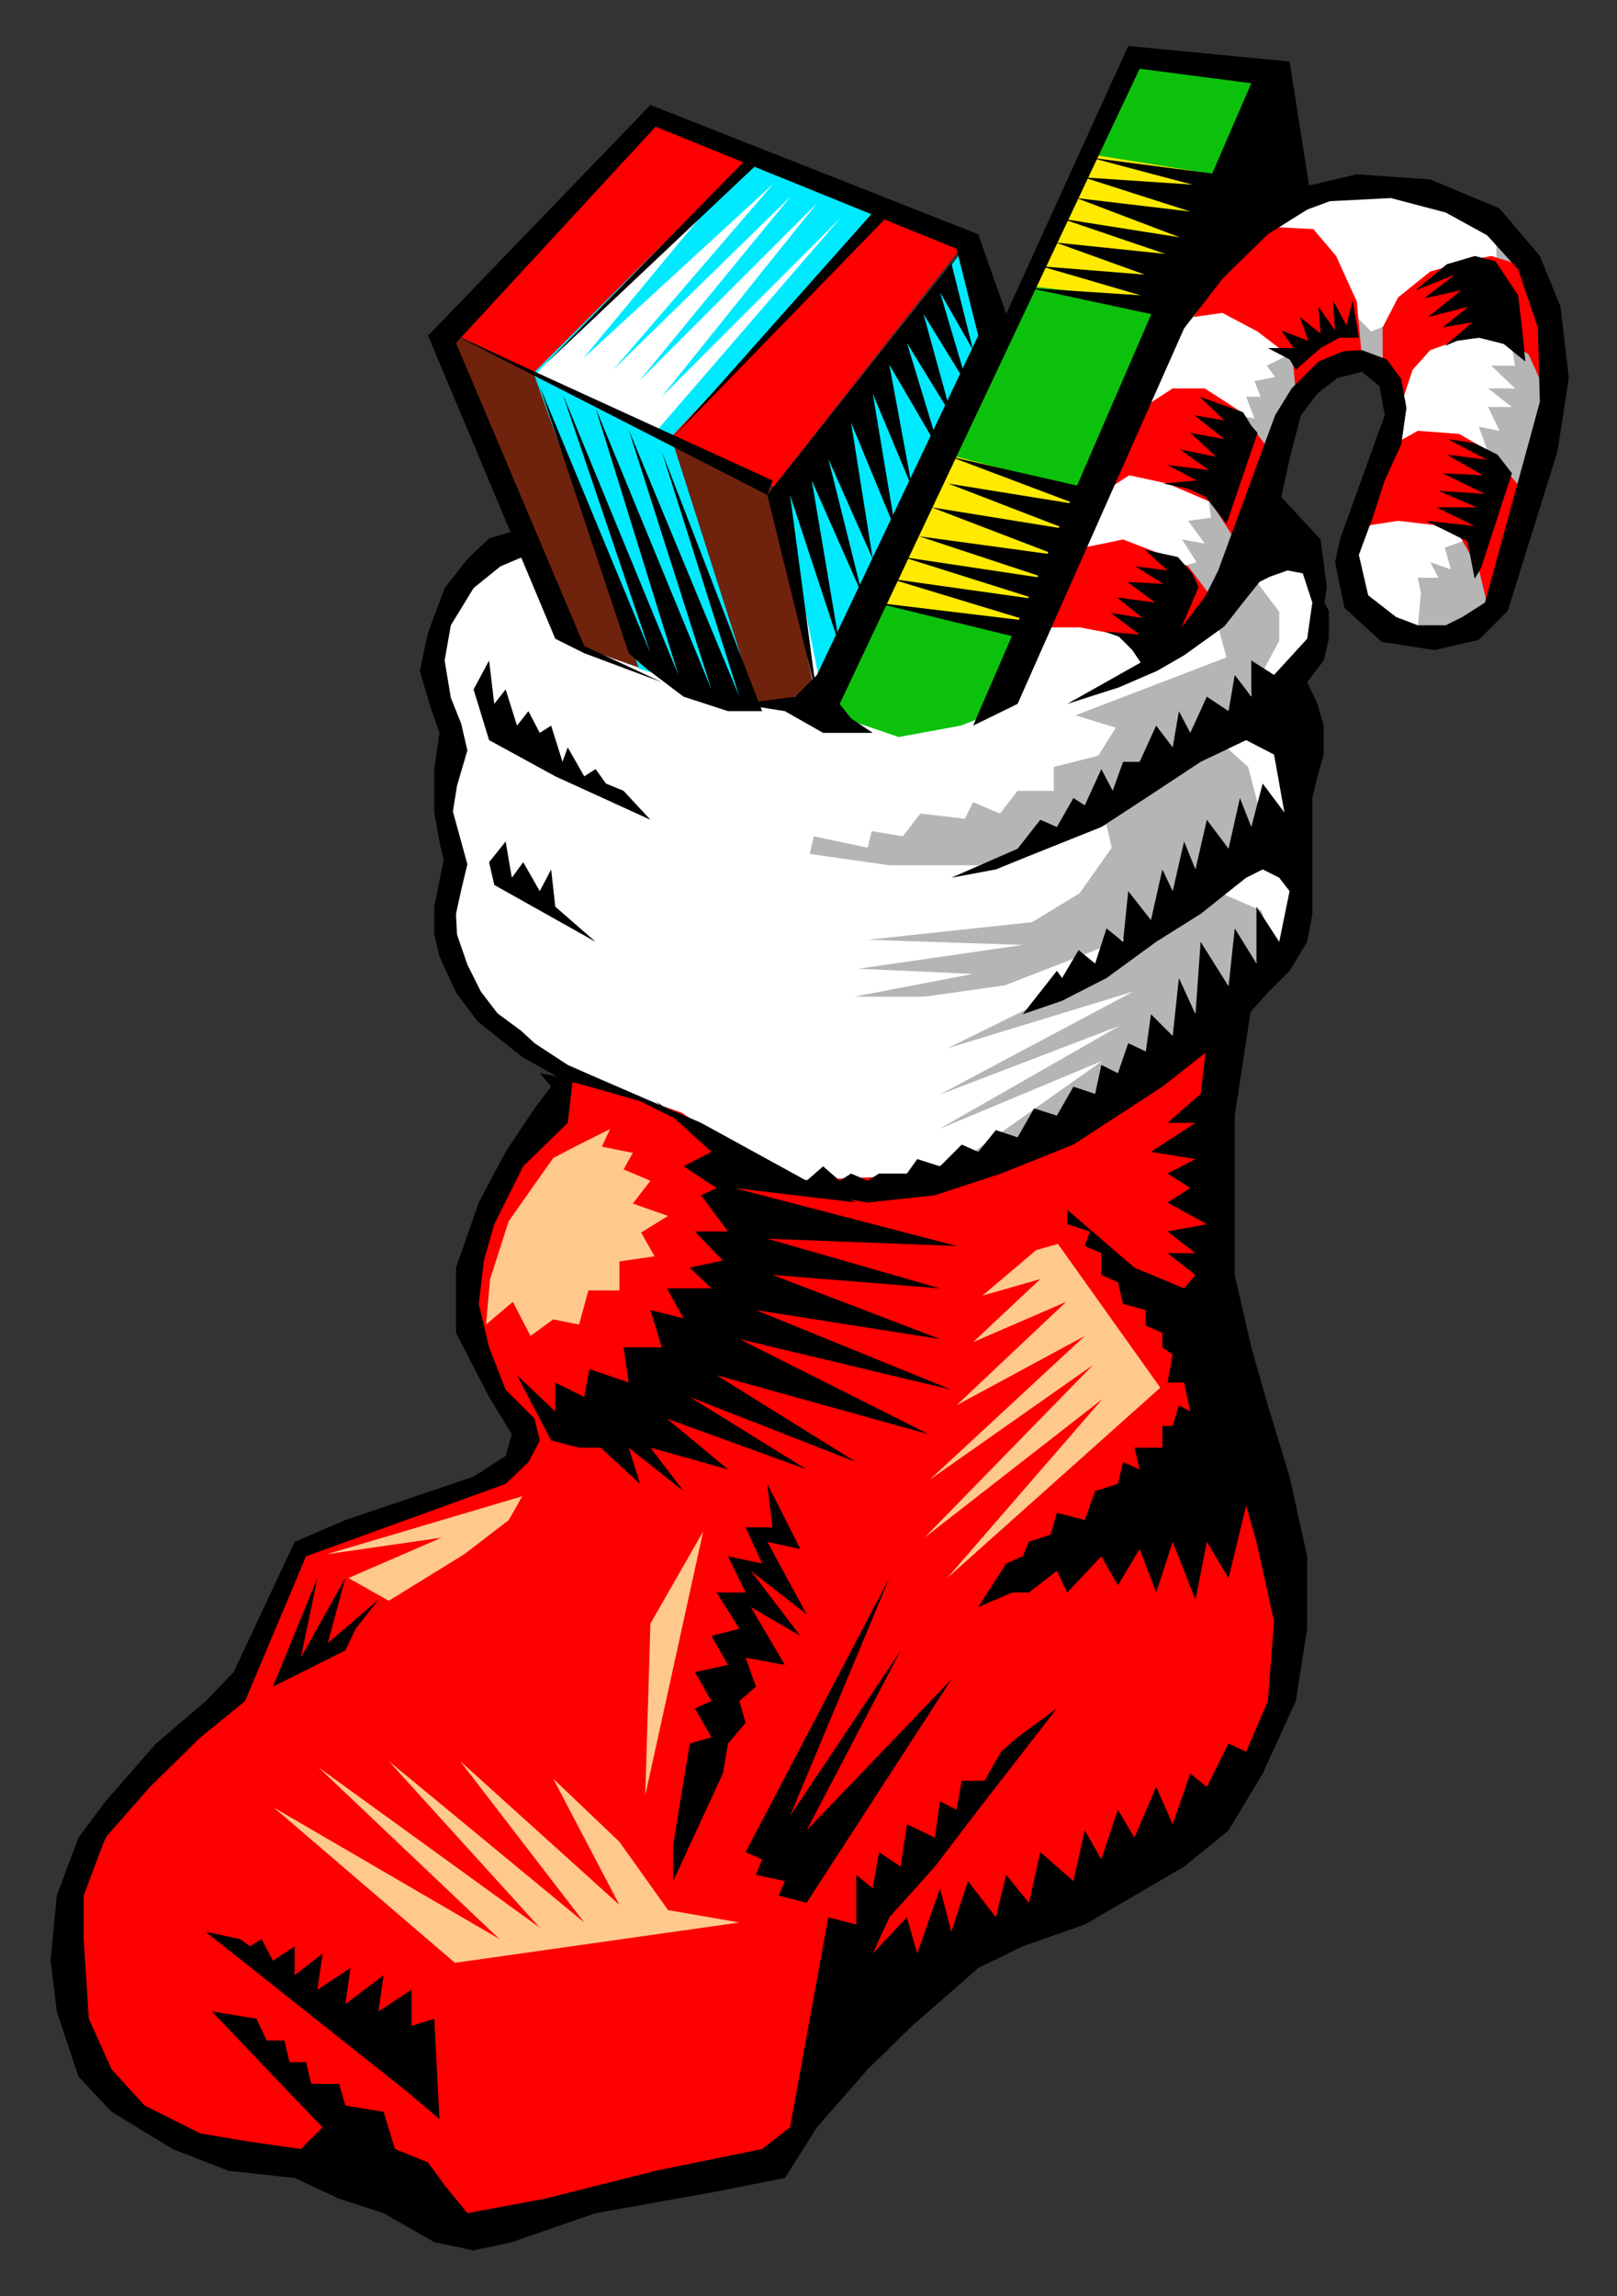
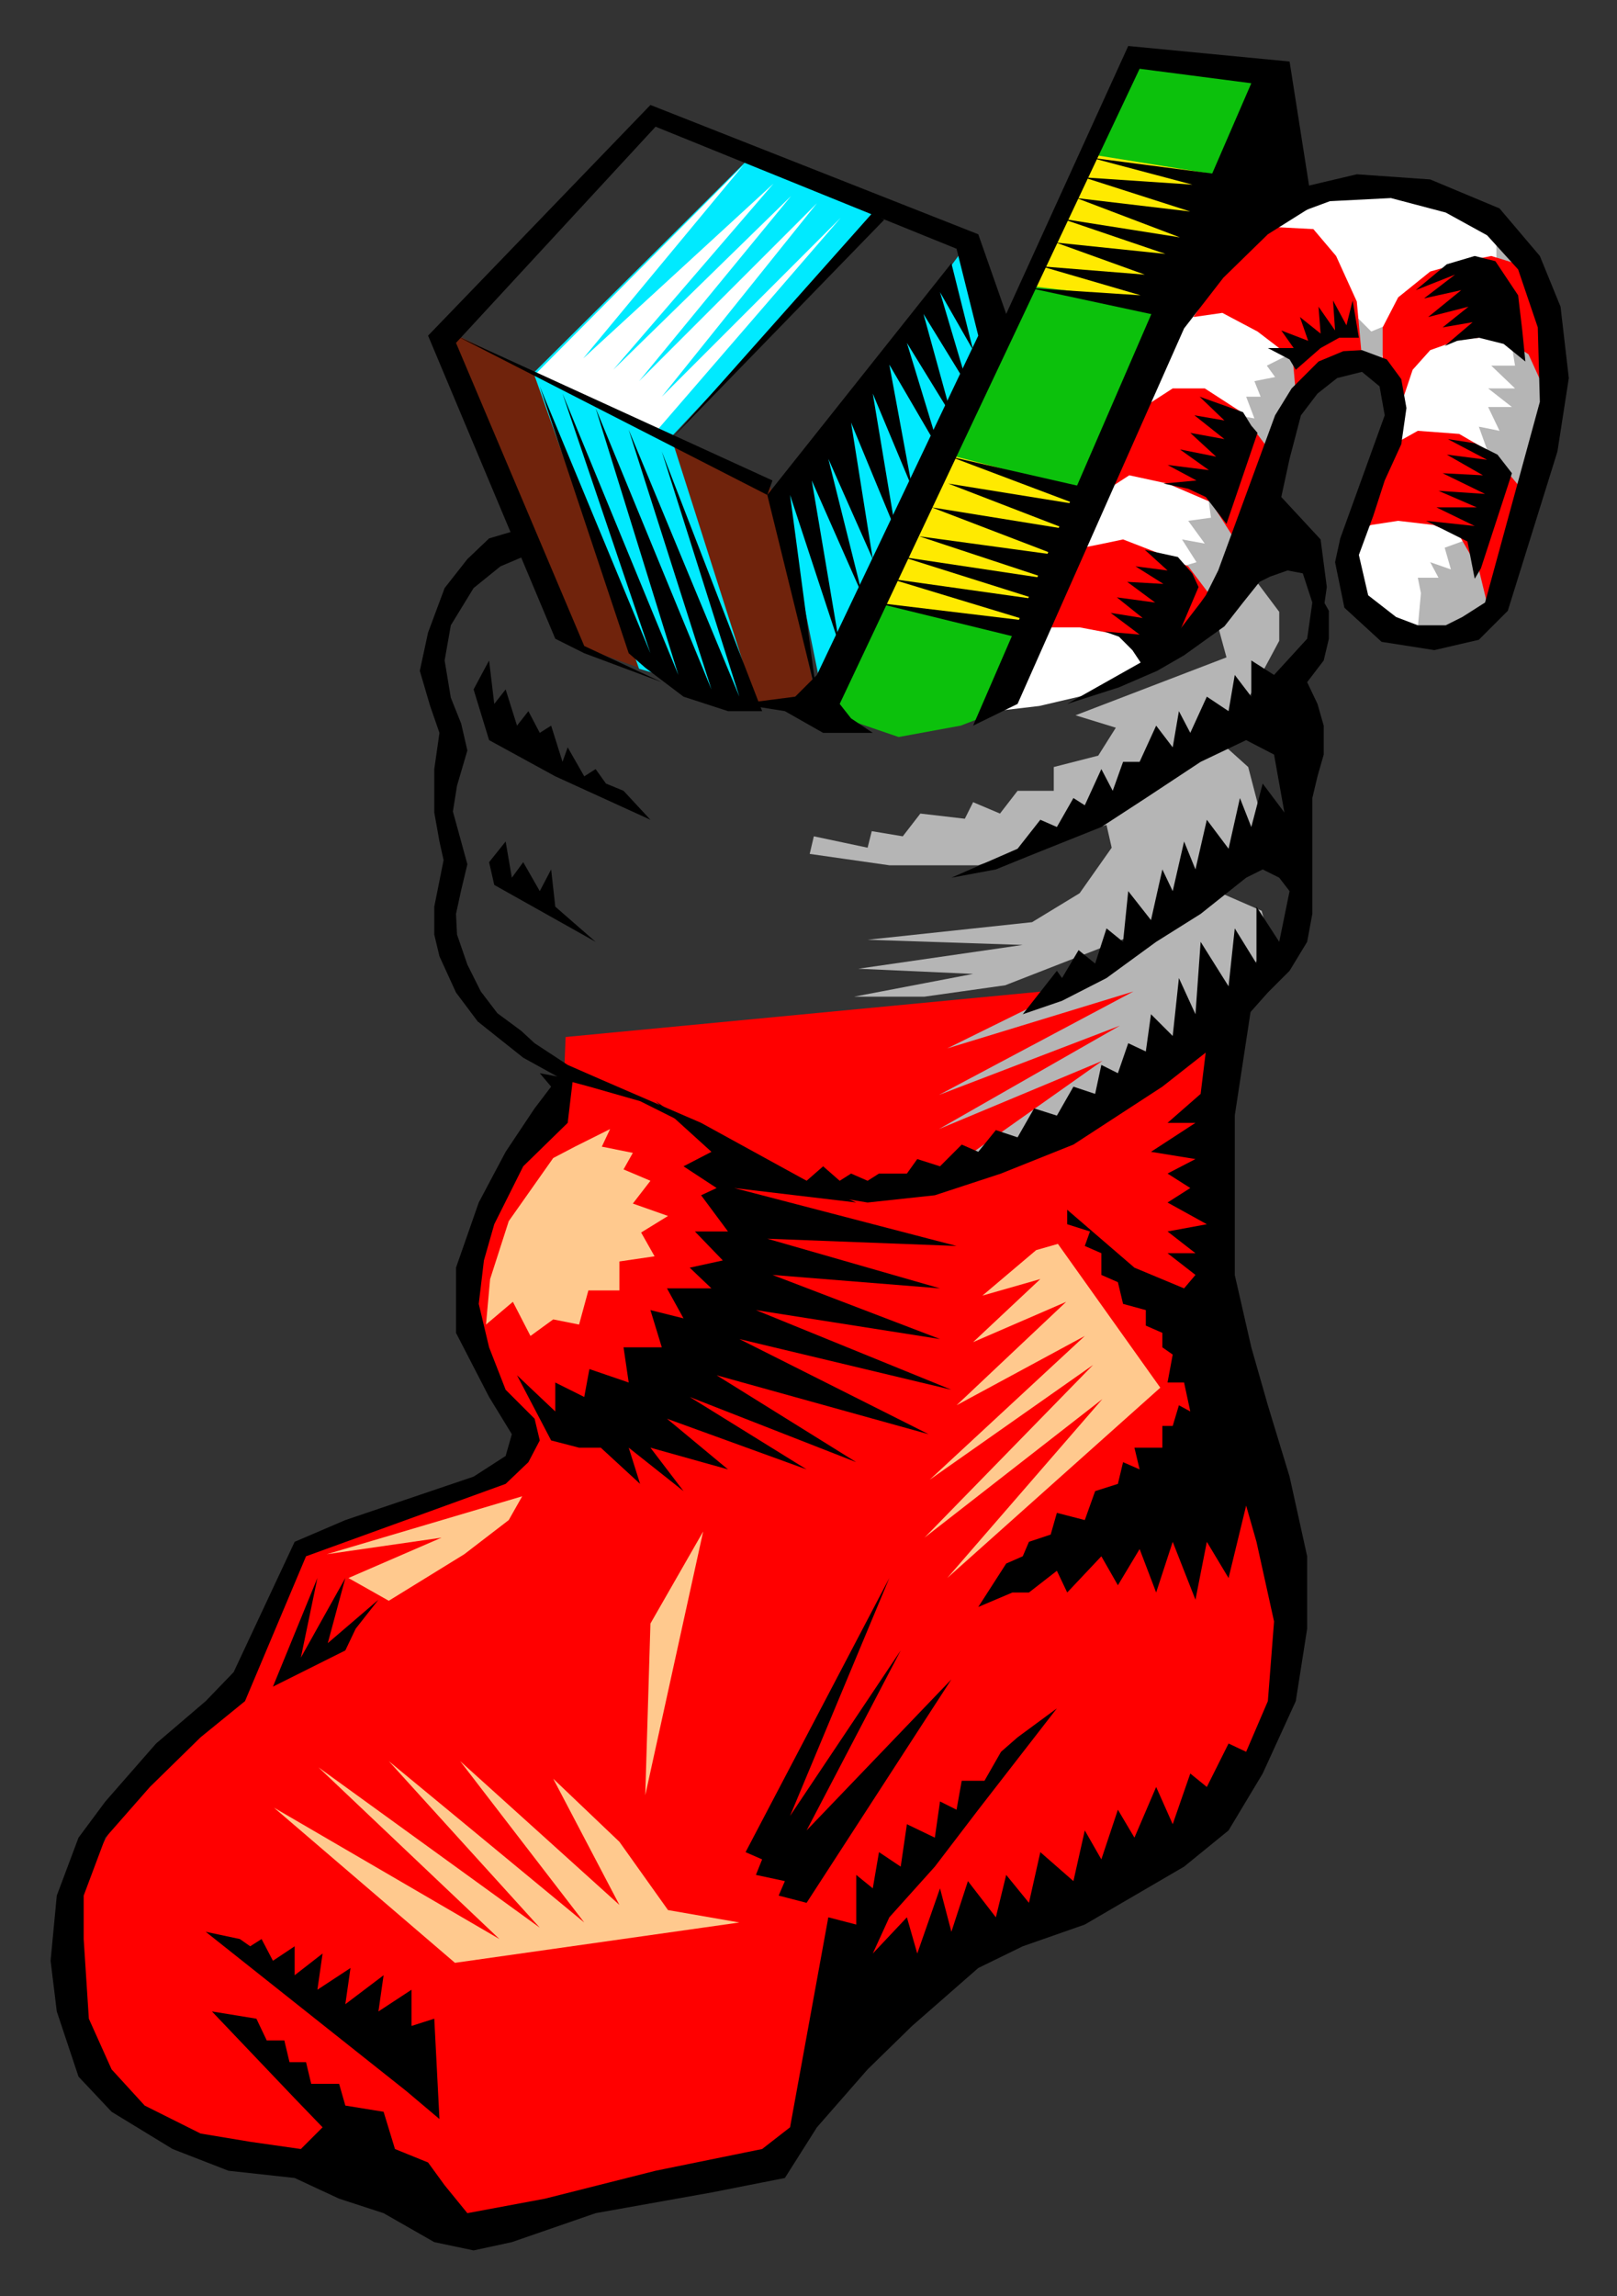
<svg xmlns="http://www.w3.org/2000/svg" version="1.1" id="Layer_1" x="0px" y="0px" width="440.217px" height="625px" viewBox="0 0 440.217 625" xml:space="preserve">
  <rect x="0" y="0" width="440.217" height="625" fill="#333333" stroke="none" />
  <g>
    <polygon fill-rule="evenodd" clip-rule="evenodd" fill="#FF0000" points="153.987,282.254 153.143,302.809 139.627,318.293 128.929,343.351 128.929,362.217 143.287,390.373 139.627,397.977 119.073,407.266 81.627,419.936 67.267,459.073 52.626,470.054 34.606,490.327 20.248,515.385 19.12,540.443 27.567,566.911 44.179,580.987 68.394,585.776 131.18,609.144 214.521,584.084 257.882,535.656 327.708,495.112 350.796,462.168 350.796,424.725 338.69,382.491 332.493,337.159 333.901,265.08 153.987,282.254 " />
    <polygon fill-rule="evenodd" clip-rule="evenodd" fill="#FFC98E" points="288.008,338.565 315.882,377.705 257.882,429.51 300.116,380.801 251.688,418.527 297.582,371.51 253.095,402.762 295.327,363.625 260.415,382.491 290.259,354.334 264.921,365.313 283.222,348.139 267.454,352.645 282.095,340.256 288.008,338.565 " />
    <polygon fill-rule="evenodd" clip-rule="evenodd" fill="#FFC98E" points="175.667,488.637 191.434,416.84 177.075,441.899 175.667,488.637 " />
    <polygon fill-rule="evenodd" clip-rule="evenodd" fill="#FFC98E" points="156.521,312.1 166.094,307.313 163.841,312.1 172.288,313.791 169.754,318.293 177.075,321.391 172.288,327.588 181.861,330.965 174.541,335.47 178.201,341.945 168.628,343.351 168.628,351.237 160.181,351.237 157.647,360.528 150.608,359.122 144.414,363.625 139.627,354.334 132.308,360.528 133.433,348.139 138.501,332.374 150.608,315.197 156.521,312.1 " />
    <polygon fill-rule="evenodd" clip-rule="evenodd" fill="#FFC98E" points="142.161,407.266 88.946,423.036 120.2,418.527 94.859,429.51 105.841,435.704 126.395,423.036 138.501,413.741 142.161,407.266 " />
    <polygon fill-rule="evenodd" clip-rule="evenodd" fill="#FFC98E" points="123.86,534.249 74.588,492.015 135.967,527.774 86.695,481.035 146.948,524.676 105.841,479.346 159.056,523.269 125.269,479.346 168.628,518.483 150.608,484.131 168.628,501.308 181.861,519.891 201.289,523.269 123.86,534.249 " />
-     <polygon fill-rule="evenodd" clip-rule="evenodd" fill="#FFFFFF" points="140.753,146.264 127.521,155.554 119.073,171.321 120.2,186.808 126.395,201.166 120.2,210.458 122.734,232.42 120.2,249.594 127.521,268.177 146.948,287.041 162.434,294.925 185.522,302.809 213.396,321.391 248.31,319.983 292.796,304.216 331.367,279.159 351.922,257.196 354.456,240.021 354.456,193.282 351.922,188.497 359.241,177.516 359.241,165.126 358.115,152.457 326.581,149.359 140.753,146.264 " />
    <polygon fill-rule="evenodd" clip-rule="evenodd" fill="#B5B5B5" points="342.349,158.652 348.261,166.534 348.261,174.418 339.815,190.186 331.367,201.166 339.815,208.769 343.476,222.846 341.224,233.826 332.493,243.119 343.476,247.905 346.01,257.196 337.562,266.771 308.563,298.023 283.222,310.411 262.669,315.197 300.116,288.731 255.629,307.313 304.901,279.159 255.629,298.023 308.563,269.866 257.882,285.352 298.988,265.08 313.349,252.692 273.647,268.177 251.688,271.275 232.543,271.275 264.921,265.08 233.668,263.672 278.437,257.196 236.2,255.789 280.971,251.001 293.921,243.119 302.65,230.731 301.241,224.535 284.349,229.322 266.328,235.517 242.114,235.517 220.435,232.42 221.561,227.633 236.2,230.731 237.329,226.225 245.774,227.633 250.562,221.439 262.669,222.846 264.921,218.341 272.241,221.439 277.027,215.245 286.883,215.245 286.883,208.769 298.988,205.672 303.775,198.069 292.796,194.691 333.901,178.924 331.367,169.632 342.349,158.652 " />
    <polygon fill-rule="evenodd" clip-rule="evenodd" fill="#00EAFF" points="212.832,134.719 264.64,64.612 271.679,90.233 224.095,190.186 212.832,134.719 " />
    <polygon fill-rule="evenodd" clip-rule="evenodd" fill="#70230C" points="119.918,89.107 209.736,132.466 221.561,187.089 212.832,191.312 201.006,191.312 151.734,173.855 119.918,89.107 " />
-     <polygon fill-rule="evenodd" clip-rule="evenodd" fill="#FF0000" points="121.607,91.358 178.764,30.542 262.948,65.737 210.581,132.466 124.705,91.358 121.607,91.358 " />
    <polygon fill-rule="evenodd" clip-rule="evenodd" fill="#00EAFF" points="204.104,42.932 145.259,101.495 173.977,182.021 205.793,191.312 182.705,118.952 242.397,55.319 204.104,42.932 " />
    <polygon fill-rule="evenodd" clip-rule="evenodd" fill="#FFFFFF" points="146.104,101.495 202.415,44.902 158.772,97.553 210.581,49.971 166.938,100.651 215.366,53.349 173.977,103.747 222.405,55.319 180.172,107.971 228.881,59.262 178.764,117.263 146.104,101.495 " />
    <polygon fill-rule="evenodd" clip-rule="evenodd" fill="#0CC10C" points="308.28,15.056 347.981,22.377 272.522,193.282 261.542,197.507 244.648,200.604 223.251,193.282 306.591,20.406 308.28,15.056 " />
    <polygon fill-rule="evenodd" clip-rule="evenodd" fill="#FFEA00" points="255.911,123.175 296.173,133.593 279.562,173.855 236.763,163.438 255.911,123.175 " />
    <polygon fill-rule="evenodd" clip-rule="evenodd" fill="#FFEA00" points="295.61,41.804 328.833,47.154 315.319,82.067 280.405,77.844 295.61,41.804 " />
    <polygon fill-rule="evenodd" clip-rule="evenodd" fill="#FFFFFF" points="273.368,193.282 317.854,92.485 331.087,67.426 347.981,55.319 371.913,49.971 396.409,55.319 414.71,68.552 421.748,86.292 422.592,106.845 414.71,149.079 408.231,165.409 397.253,171.603 382.894,173.855 373.32,169.632 367.689,158.371 368.534,144.854 378.95,113.883 378.95,104.592 374.164,98.398 367.689,98.398 358.397,104.592 352.767,113.04 331.087,169.632 313.067,182.021 296.173,189.059 282.939,192.157 273.368,193.282 " />
    <polygon fill-rule="evenodd" clip-rule="evenodd" fill="#B5B5B5" points="407.388,62.359 422.592,87.135 421.748,111.913 413.021,153.021 405.98,165.409 395,170.759 385.989,170.759 386.835,161.466 385.989,157.243 391.62,157.243 389.369,153.021 395,154.991 393.31,149.079 399.506,146.826 398.943,142.884 405.136,123.175 402.601,116.136 408.231,117.263 405.136,110.787 411.611,110.787 405.136,105.718 412.456,105.718 405.98,99.523 412.456,99.523 410.767,89.107 407.388,71.65 407.388,62.359 " />
    <polygon fill-rule="evenodd" clip-rule="evenodd" fill="#B5B5B5" points="327.989,169.632 348.544,120.078 355.019,104.592 364.593,100.651 375.854,99.523 378.107,88.262 373.32,90.233 369.378,86.292 364.593,90.233 355.864,91.358 351.078,96.427 344.882,99.523 347.135,102.622 341.504,103.747 343.192,107.971 339.253,107.971 341.504,113.883 336.718,113.04 328.833,134.719 329.679,140.913 323.485,141.758 327.989,147.953 321.796,146.826 325.736,153.021 315.319,156.118 318.696,175.826 327.989,169.632 " />
    <polygon fill-rule="evenodd" clip-rule="evenodd" fill="#FF0000" points="378.95,121.205 385.989,117.263 397.253,118.106 405.98,123.175 415.555,134.719 405.136,165.409 402.601,154.991 397.253,145.7 390.214,142.884 380.64,141.758 373.32,142.884 368.534,144.854 372.476,130.495 378.95,121.205 " />
    <polygon fill-rule="evenodd" clip-rule="evenodd" fill="#FF0000" points="376.419,97.553 376.419,89.107 380.64,80.942 389.369,73.903 400.35,70.805 405.98,69.679 416.117,72.775 423.437,90.233 421.748,108.815 416.117,96.427 408.231,91.358 397.253,92.485 389.369,95.302 384.583,100.651 381.483,109.941 376.419,97.553 " />
    <polygon fill-rule="evenodd" clip-rule="evenodd" fill="#FF0000" points="324.893,86.292 332.776,85.165 342.349,90.233 351.922,97.553 352.767,106.845 370.786,97.553 369.378,82.067 363.747,69.679 357.553,62.359 341.504,61.514 324.893,86.292 " />
    <polygon fill-rule="evenodd" clip-rule="evenodd" fill="#FF0000" points="302.65,132.466 307.437,129.37 317.854,131.623 329.679,136.689 336.155,146.826 345.444,122.331 337.562,111.913 327.989,105.718 319.262,105.718 309.688,111.913 302.65,132.466 " />
    <polygon fill-rule="evenodd" clip-rule="evenodd" fill="#FF0000" points="283.505,170.759 293.921,170.759 304.339,172.729 314.476,179.769 328.833,170.759 330.522,163.438 323.485,154.146 314.476,150.204 305.747,146.826 300.396,147.953 294.765,149.079 283.505,170.759 " />
    <polygon fill-rule="evenodd" clip-rule="evenodd" points="151.172,173.855 116.539,91.358 177.075,28.572 266.328,63.767 273.931,85.446 307.153,12.522 351.078,16.747 357.271,56.164 345.165,63.767 333.056,75.591 322.358,89.388 277.027,191.593 264.921,197.507 340.659,22.659 310.253,18.717 228.6,191.593 231.698,195.535 237.608,199.477 224.095,199.477 213.677,193.563 201.289,191.593 216.492,189.623 222.405,183.709 266.328,91.358 260.415,67.707 178.482,34.484 124.142,93.33 159.056,175.826 180.172,185.68 159.056,177.797 151.172,173.855 " />
    <polygon fill-rule="evenodd" clip-rule="evenodd" points="208.891,134.719 259.009,71.65 264.921,95.302 255.911,79.533 263.511,105.156 251.405,85.446 259.009,113.04 246.899,93.33 255.911,122.894 242.114,99.242 248.31,132.748 237.608,107.126 243.804,144.292 231.698,115.01 237.608,152.176 225.503,124.865 234.794,162.03 220.998,130.777 228.6,175.826 215.085,134.719 222.405,189.623 208.891,134.719 " />
    <polygon fill-rule="evenodd" clip-rule="evenodd" points="175.667,181.739 186.084,189.623 198.191,193.563 207.483,193.563 180.172,122.894 201.289,189.623 171.162,116.981 193.687,187.651 162.151,111.068 184.677,183.709 153.143,107.126 177.075,177.797 146.948,105.156 171.162,177.797 175.667,181.739 " />
    <polygon fill-rule="evenodd" clip-rule="evenodd" points="183.27,118.952 237.608,57.853 240.706,59.825 183.27,118.952 " />
-     <polygon fill-rule="evenodd" clip-rule="evenodd" points="148.355,99.242 204.385,42.087 208.891,42.087 148.355,99.242 " />
    <polygon fill-rule="evenodd" clip-rule="evenodd" points="124.142,91.358 208.891,134.719 210.298,130.777 124.142,91.358 " />
    <polygon fill-rule="evenodd" clip-rule="evenodd" points="290.542,191.593 315.038,177.797 321.233,171.321 326.864,164 328.271,162.03 331.649,155.272 347.135,113.04 351.641,105.718 358.96,98.398 365.718,95.583 370.786,95.302 377.544,97.834 381.483,103.186 382.894,111.068 381.483,120.922 376.981,130.777 373.883,140.35 369.94,151.049 372.476,162.03 380.077,167.943 385.989,170.195 393.593,170.195 398.099,167.943 404.292,164 419.214,109.379 418.651,89.107 413.3,73.339 404.855,64.048 393.593,57.853 378.67,53.911 362.059,54.756 354.456,57.572 353.892,51.096 369.378,47.437 389.369,48.843 408.231,56.728 419.214,69.679 424.847,83.476 427.098,102.903 424.001,122.894 410.486,166.253 402.601,174.137 390.495,176.952 376.136,174.701 366.001,165.409 363.466,153.021 364.872,146.545 376.981,113.04 375.571,105.156 370.786,101.212 364.028,102.903 358.679,107.126 354.175,113.04 351.078,124.865 348.823,135.282 359.524,146.826 361.214,159.777 360.087,167.661 355.019,156.118 350.513,155.272 345.728,156.961 342.913,158.371 338.407,164 333.339,170.478 322.358,178.36 315.038,182.584 304.619,187.089 290.542,191.593 " />
    <polygon fill-rule="evenodd" clip-rule="evenodd" points="361.776,166.253 361.776,173.855 360.37,179.769 355.864,185.68 358.679,191.593 360.37,197.507 360.37,205.389 358.679,211.303 357.271,217.215 357.271,227.069 357.271,232.982 357.271,240.866 357.271,248.749 355.864,256.351 351.078,264.236 345.165,270.147 336.155,280.284 316.444,295.77 292.231,311.536 272.522,319.422 254.503,325.333 236.2,327.305 224.095,325.333 211.987,321.391 198.191,313.508 186.084,305.624 174.258,299.712 160.462,295.77 153.143,293.8 142.442,287.886 130.055,278.031 124.142,270.147 119.637,260.293 118.229,254.381 118.229,246.778 120.763,234.109 119.637,229.041 118.229,221.157 118.229,209.333 119.637,199.477 117.103,192.157 114.288,182.584 116.539,172.167 121.045,160.06 127.239,152.176 133.152,146.545 140.753,144.292 145.54,150.204 136.249,154.146 128.929,160.06 122.734,170.195 121.045,179.769 122.734,189.904 125.55,196.943 127.239,204.264 124.424,213.837 123.297,220.875 127.239,235.235 125.55,242.274 124.142,248.749 124.424,254.381 127.239,262.546 130.899,269.866 135.404,275.779 141.88,280.565 145.54,283.944 154.55,289.856 163.56,293.8 190.871,305.624 219.59,321.391 224.095,317.452 228.6,321.391 231.698,319.422 236.2,321.391 239.298,319.422 246.899,319.422 249.717,315.479 255.911,317.452 261.822,311.536 266.328,313.508 271.114,307.596 277.027,309.566 281.533,301.682 287.728,303.654 292.231,295.77 298.145,297.74 299.833,289.856 304.339,292.109 307.153,283.944 311.942,286.197 313.349,276.061 319.262,281.973 320.95,266.207 325.455,276.061 326.864,256.351 334.467,268.458 336.155,252.692 342.067,262.265 342.067,246.778 348.261,256.351 351.078,242.555 348.261,238.895 343.759,236.643 339.253,238.895 326.864,248.749 314.756,256.351 301.241,266.207 289.134,272.4 278.437,276.061 287.728,264.236 289.134,266.207 293.639,258.604 298.145,262.265 301.241,252.692 305.747,256.351 307.153,242.555 313.349,250.439 316.444,236.643 319.262,242.555 322.358,229.041 325.455,236.643 328.554,223.128 334.467,231.012 337.562,217.215 340.659,225.099 343.759,213.273 349.671,221.157 346.854,205.389 339.253,201.449 326.864,207.361 311.942,217.215 299.833,225.099 280.126,232.982 271.114,236.643 259.009,238.895 277.027,231.012 283.222,223.128 287.728,225.099 292.231,217.215 295.327,219.187 299.833,209.333 302.931,215.245 305.747,207.361 310.253,207.361 314.756,197.507 319.262,203.419 320.95,193.563 324.048,199.477 328.554,189.623 334.467,193.563 336.155,183.709 340.659,189.623 340.659,179.769 346.854,183.709 355.864,173.855 357.271,164 352.767,150.204 361.776,166.253 " />
    <polygon fill-rule="evenodd" clip-rule="evenodd" points="133.152,201.449 151.172,211.303 177.075,223.128 169.754,215.245 164.968,213.273 162.151,209.333 159.056,211.303 154.55,203.419 153.143,207.361 150.044,197.507 146.948,199.477 143.851,193.563 140.753,197.507 137.657,187.651 134.559,191.593 133.152,179.769 128.929,187.651 133.152,201.449 " />
    <polygon fill-rule="evenodd" clip-rule="evenodd" points="134.559,240.866 162.151,256.351 151.172,246.778 150.044,236.643 146.948,242.555 142.442,234.671 139.346,238.895 137.657,229.041 133.152,234.671 134.559,240.866 " />
    <polygon fill-rule="evenodd" clip-rule="evenodd" points="340.659,274.09 336.155,303.654 336.155,327.305 336.155,347.013 340.659,366.721 345.165,382.491 351.078,401.916 355.864,423.595 355.864,443.306 352.767,463.016 343.759,482.723 334.467,498.211 322.358,508.065 308.843,515.948 295.327,523.832 278.437,529.745 266.328,535.656 257.319,543.542 248.31,551.424 236.2,563.25 222.405,579.016 213.677,592.813 193.687,596.756 162.151,602.387 139.346,610.27 128.929,612.522 118.229,610.27 104.432,602.387 92.325,598.445 80.218,592.813 62.198,590.84 46.996,584.93 30.383,574.793 21.373,565.222 15.46,547.481 13.771,533.686 15.46,515.948 21.373,500.18 28.693,490.327 42.49,474.56 56.004,463.016 63.607,455.131 80.218,419.657 94.015,413.741 128.929,401.916 137.657,396.288 139.346,390.373 133.152,380.236 124.142,362.782 124.142,345.042 130.336,327.305 137.657,313.508 145.54,301.682 150.044,295.77 146.948,292.109 155.958,293.8 154.55,305.624 142.442,317.452 134.559,333.215 131.744,343.071 130.336,354.897 133.152,366.721 137.657,378.267 145.54,386.151 146.948,392.061 143.851,397.977 137.657,403.887 83.316,423.595 66.704,463.016 54.598,472.87 40.802,486.385 28.693,500.18 22.782,515.948 22.782,527.774 24.188,549.454 30.383,563.25 39.393,573.104 54.598,580.708 68.111,582.958 81.908,584.93 87.821,579.016 80.218,571.133 57.694,547.481 69.801,549.454 72.616,555.366 77.403,555.366 78.812,561.279 83.316,561.279 84.724,567.191 92.325,567.191 94.015,573.104 104.432,574.793 107.53,584.93 116.539,588.59 121.045,594.784 127.239,602.387 148.355,598.445 178.482,590.84 207.483,584.93 215.085,579.016 225.503,521.86 233.105,523.832 233.105,510.317 237.608,513.976 239.298,504.122 245.211,508.065 246.899,496.521 254.503,500.18 255.911,490.327 260.415,492.578 261.822,484.696 268.017,484.696 272.522,476.811 277.027,472.87 287.728,464.986 266.328,492.578 254.503,508.065 242.114,521.86 237.608,531.717 246.899,521.86 249.717,531.717 255.911,513.976 259.009,525.801 263.511,512.006 271.114,521.86 273.931,510.317 280.126,517.919 283.222,504.122 292.231,512.006 295.327,498.211 299.833,506.094 304.339,492.578 308.843,500.18 314.756,486.385 319.262,496.521 324.048,482.723 328.554,486.385 334.467,474.56 339.253,476.811 345.165,463.016 346.854,441.336 342.067,419.657 339.253,409.801 334.467,429.51 328.554,419.657 325.455,435.42 319.262,419.657 314.756,433.452 310.253,421.626 304.339,431.482 299.833,423.595 290.542,433.452 287.728,427.539 280.126,433.452 275.62,433.452 266.328,437.393 273.931,425.567 278.437,423.595 280.126,419.657 286.039,417.684 287.728,411.772 295.327,413.741 298.145,405.859 304.339,403.887 305.747,397.977 310.253,399.947 308.843,394.034 316.444,394.034 316.444,388.122 319.262,388.122 320.95,382.491 324.048,384.179 322.358,376.297 317.854,376.297 319.262,368.693 316.444,366.721 316.444,362.782 311.942,360.811 311.942,356.587 305.747,354.897 304.339,348.985 299.833,347.013 299.833,341.102 295.327,339.131 296.737,335.188 290.542,333.215 290.542,329.277 308.843,345.042 322.358,350.674 325.455,347.013 317.854,341.102 325.455,341.102 317.854,335.188 328.554,333.215 317.854,327.305 324.048,323.362 317.854,319.422 325.455,315.479 313.349,313.508 325.455,305.624 317.854,305.624 326.864,297.74 328.554,283.944 340.659,274.09 " />
-     <polygon fill-rule="evenodd" clip-rule="evenodd" points="183.27,502.152 187.773,474.56 193.687,472.87 189.182,464.986 193.687,463.016 189.182,455.131 198.191,453.162 193.687,445.278 201.289,443.306 195.095,433.452 202.978,433.452 198.191,423.595 207.483,425.567 202.978,415.713 210.298,415.713 208.891,403.887 217.9,421.626 208.891,419.657 219.59,439.364 204.385,427.539 217.9,445.278 204.385,437.393 213.677,453.162 202.978,451.19 205.793,459.073 201.289,463.016 202.978,468.926 198.191,474.56 196.784,482.723 183.27,512.006 183.27,502.152 " />
    <polygon fill-rule="evenodd" clip-rule="evenodd" points="110.628,569.161 56.004,525.801 65.297,527.774 68.111,529.745 71.209,527.774 74.306,533.686 80.218,529.745 80.218,537.627 87.821,531.717 86.412,541.571 95.423,535.656 94.015,545.511 104.432,537.627 103.025,547.481 112.035,541.571 112.035,551.424 118.229,549.454 119.637,576.765 110.628,569.161 " />
    <polygon fill-rule="evenodd" clip-rule="evenodd" points="74.306,459.073 86.412,429.51 81.908,451.19 94.015,429.51 89.229,447.247 103.025,435.42 96.831,443.306 94.015,449.218 74.306,459.073 " />
    <polygon fill-rule="evenodd" clip-rule="evenodd" points="163.56,394.034 174.258,403.887 171.162,394.034 186.084,405.859 177.075,394.034 198.191,399.947 181.58,386.151 219.59,399.947 187.773,380.236 233.105,397.977 195.095,374.325 252.813,390.373 201.289,364.471 259.009,378.267 205.793,356.587 255.911,364.471 210.298,347.013 255.911,350.674 208.891,337.159 260.415,339.131 199.881,323.362 233.105,327.305 192.561,309.566 178.482,299.712 193.687,313.508 186.084,317.452 195.095,323.362 190.871,325.333 198.191,335.188 189.182,335.188 196.784,343.071 187.773,345.042 193.687,350.674 181.58,350.674 186.084,358.838 177.075,356.587 180.172,366.721 169.754,366.721 171.162,376.297 160.462,372.636 159.056,380.236 151.172,376.297 151.172,384.179 140.753,374.325 150.044,392.061 157.647,394.034 163.56,394.034 " />
    <polygon fill-rule="evenodd" clip-rule="evenodd" points="202.978,504.122 242.114,429.51 215.085,494.268 245.211,449.218 219.59,498.211 259.009,457.1 219.59,517.919 211.987,515.948 213.677,512.006 205.793,510.317 207.483,506.094 202.978,504.122 " />
    <polygon fill-rule="evenodd" clip-rule="evenodd" points="297.017,42.932 331.649,47.437 314.476,85.728 280.405,78.408 310.532,80.378 283.505,72.494 311.659,74.747 287.445,66.02 317.29,69.116 289.134,59.543 321.233,64.612 293.076,53.911 324.048,57.572 295.048,48.28 324.61,50.252 297.017,42.932 " />
    <polygon fill-rule="evenodd" clip-rule="evenodd" points="258.726,124.301 297.017,133.029 279.562,174.137 238.173,164 280.405,169.068 242.397,157.525 282.377,163.156 245.774,151.612 285.194,157.525 250.279,145.981 287.445,151.049 253.657,138.097 290.259,144.011 258.163,131.623 293.076,137.253 258.726,124.301 " />
    <polygon fill-rule="evenodd" clip-rule="evenodd" points="403.167,154.708 411.611,128.806 407.669,123.739 401.478,120.641 394.155,119.516 404.855,125.146 393.875,123.739 403.729,129.37 392.749,128.806 404.292,134.438 391.62,133.593 402.04,138.097 391.058,138.097 401.478,143.166 388.243,141.758 399.506,147.389 401.478,157.525 403.167,154.708 " />
    <polygon fill-rule="evenodd" clip-rule="evenodd" points="407.106,71.086 413.3,80.378 414.429,89.951 415.272,98.398 409.36,93.611 402.601,91.922 396.688,92.768 393.31,94.174 400.912,87.699 392.749,89.107 399.787,83.476 388.807,86.292 397.815,78.97 387.681,81.223 396.126,74.747 385.427,78.97 393.875,71.932 401.478,69.679 407.106,71.086 " />
    <polygon fill-rule="evenodd" clip-rule="evenodd" points="352.767,100.651 359.524,94.738 364.593,91.922 369.94,91.922 368.252,81.786 366.563,88.544 362.903,81.786 363.466,89.951 358.96,83.476 359.524,90.796 353.892,86.292 356.146,92.768 348.823,89.951 352.202,94.738 345.165,94.738 351.078,97.834 352.767,100.651 " />
    <polygon fill-rule="evenodd" clip-rule="evenodd" points="342.349,117.825 333.901,142.602 328.271,135.282 323.485,133.029 316.728,131.623 325.736,130.777 317.854,126.554 329.116,127.96 321.233,122.331 331.087,124.301 324.048,117.825 333.339,119.516 325.174,113.04 333.339,114.447 326.581,107.971 338.407,112.194 340.659,115.854 342.349,117.825 " />
    <polygon fill-rule="evenodd" clip-rule="evenodd" points="326.299,159.777 318.417,178.36 311.097,181.175 308.28,176.952 304.619,173.293 300.679,171.884 310.253,172.729 302.368,166.815 311.097,168.225 304.057,162.592 314.476,164 306.874,158.371 316.728,158.933 309.125,154.146 317.854,155.272 311.659,149.642 320.668,151.612 324.61,156.118 326.299,159.777 " />
  </g>
</svg>